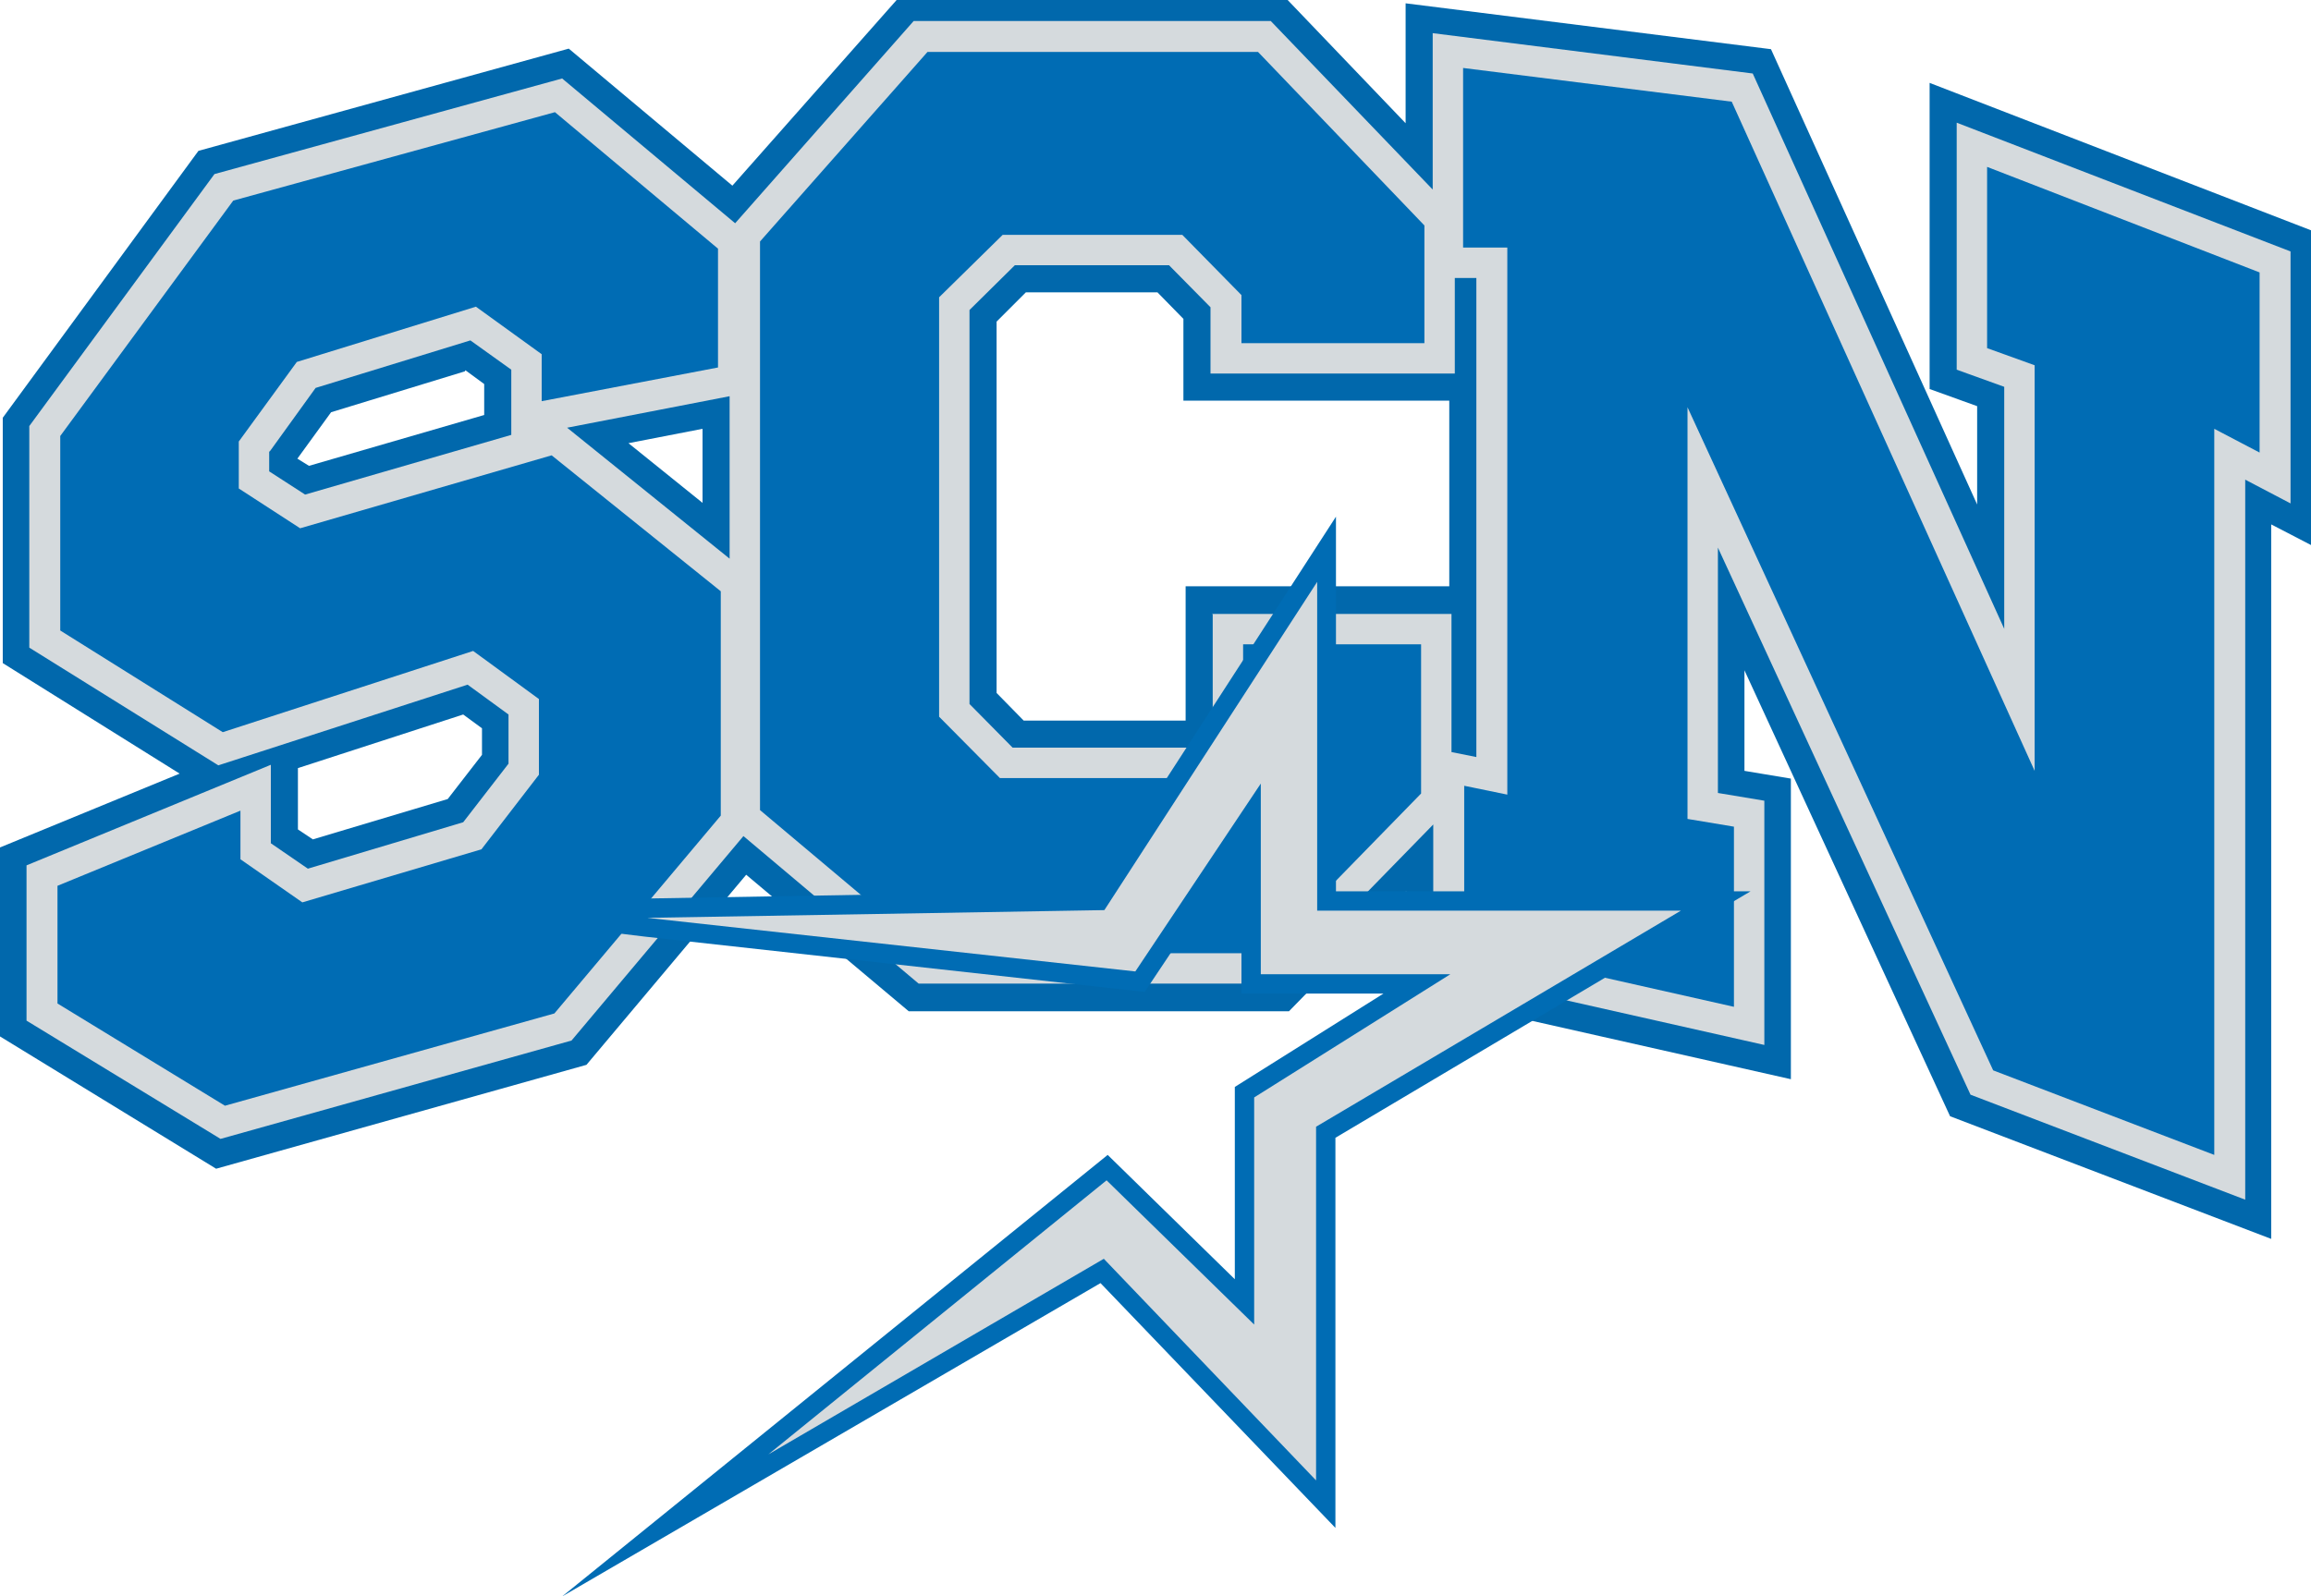
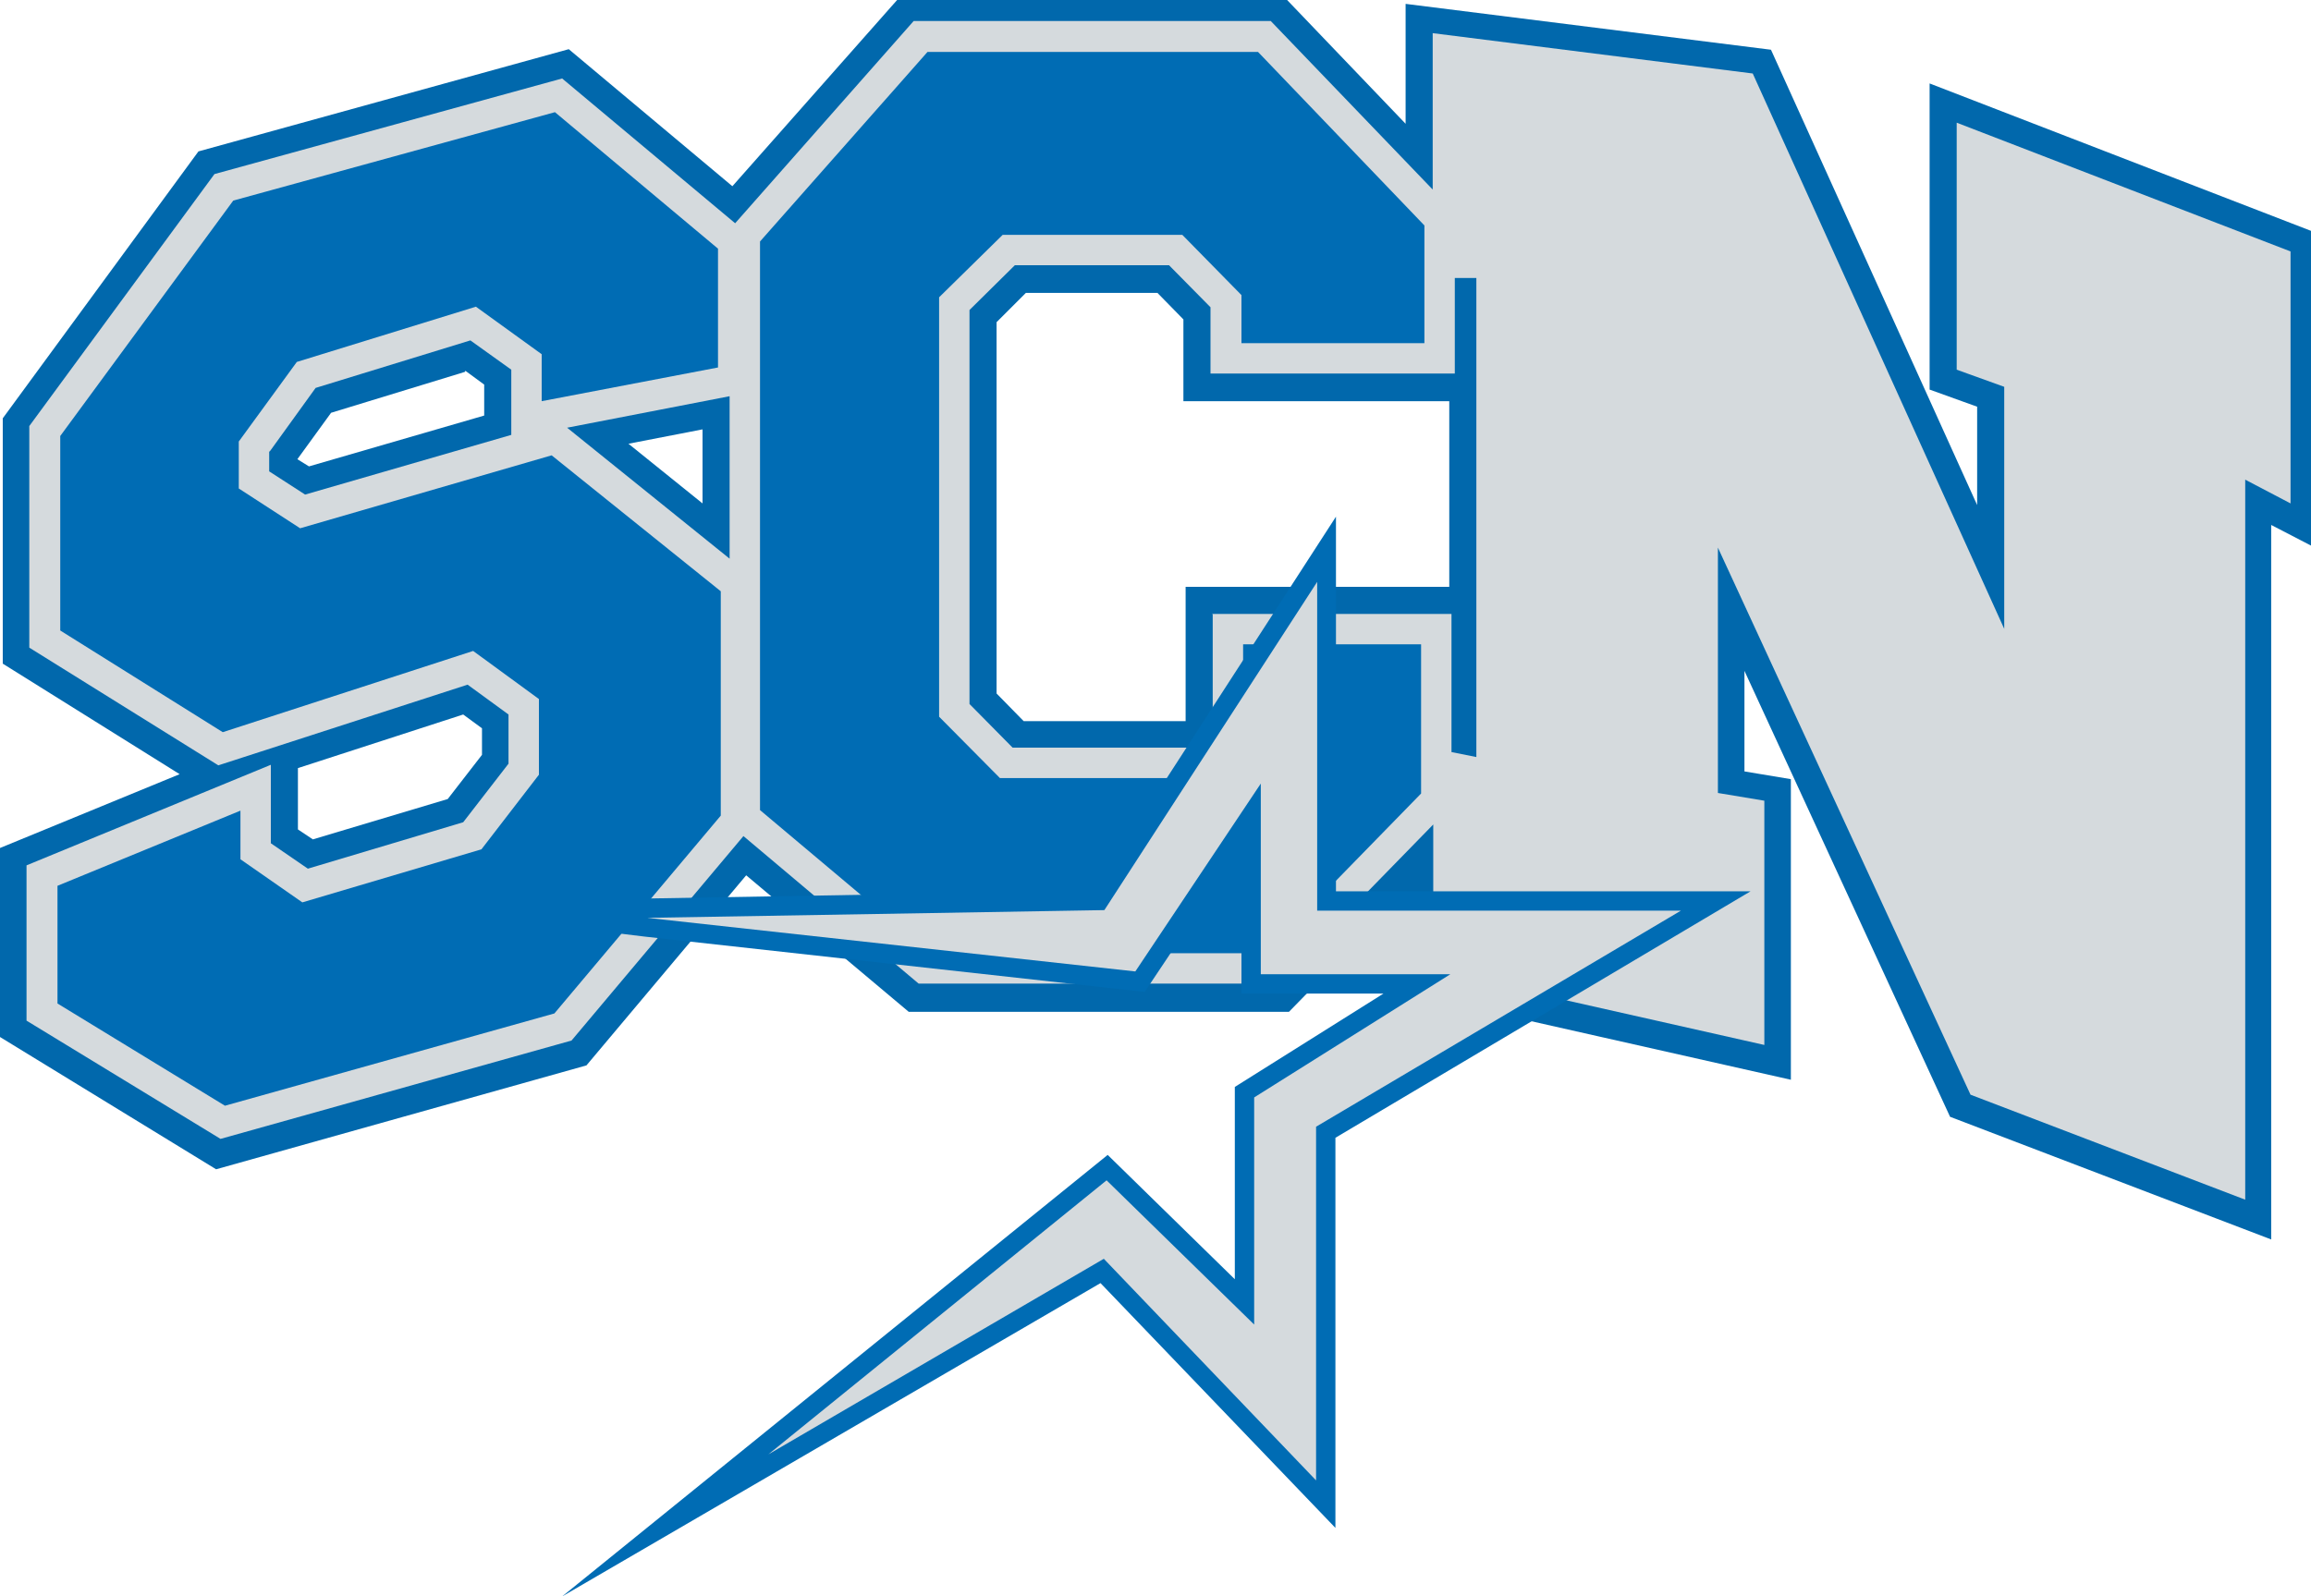
<svg xmlns="http://www.w3.org/2000/svg" xml:space="preserve" width="4.181in" height="2.889in" version="1.1" style="shape-rendering:geometricPrecision; text-rendering:geometricPrecision; image-rendering:optimizeQuality; fill-rule:evenodd; clip-rule:evenodd" viewBox="0 0 4181 2889">
  <defs>
    <style type="text/css">
   
    .fil2 {fill:#006CB4;fill-rule:nonzero}
    .fil0 {fill:#0168AC;fill-rule:nonzero}
    .fil1 {fill:#D5DADD;fill-rule:nonzero}
   
  </style>
  </defs>
  <g id="Layer_x0020_1">
-     <path class="fil0" d="M539 1390l299 -97 34 25 0 48 -62 80 -244 73 -27 -18 0 -110zm3653 -400l0 -569 -701 -271 0 554 86 31 0 178 -373 -824 -661 -83 0 217 -223 -233 -689 0 -306 346 -296 -248 -670 185 -354 483 0 444 320 200 -326 134 0 341 392 240 670 -188 289 -344 294 247 688 0 212 -217 0 183 696 157 0 -544 -84 -14 0 -182 372 807 581 222 0 -1293 81 42zm-3350 -320l34 25 0 56 -317 92 -21 -13 61 -84 242 -74zm429 106l0 134 -134 -108 134 -26zm874 285l0 243 -293 0 -49 -50 0 -672 53 -53 238 0 47 48 0 148 481 0 0 336 -478 0z" />
+     <path class="fil0" d="M539 1390l299 -97 34 25 0 48 -62 80 -244 73 -27 -18 0 -110m3653 -400l0 -569 -701 -271 0 554 86 31 0 178 -373 -824 -661 -83 0 217 -223 -233 -689 0 -306 346 -296 -248 -670 185 -354 483 0 444 320 200 -326 134 0 341 392 240 670 -188 289 -344 294 247 688 0 212 -217 0 183 696 157 0 -544 -84 -14 0 -182 372 807 581 222 0 -1293 81 42zm-3350 -320l34 25 0 56 -317 92 -21 -13 61 -84 242 -74zm429 106l0 134 -134 -108 134 -26zm874 285l0 243 -293 0 -49 -50 0 -672 53 -53 238 0 47 48 0 148 481 0 0 336 -478 0z" />
    <path class="fil1" d="M1320 717l0 294 -294 -237 294 -57zm-832 100l83 -115 280 -86 74 53 0 118 -373 108 -65 -42 0 -36zm1706 293l0 243 -362 0 -78 -79 0 -713 82 -81 279 0 75 76 0 120 442 0 0 -173 39 0 0 867 -45 -9 0 -250 -433 0zm1346 -889l0 448 86 31 0 438 -455 -1005 -579 -73 0 283 -293 -305 -646 0 -323 366 -313 -262 -629 173 -335 456 0 401 342 213 451 -146 74 54 0 89 -82 106 -281 84 -67 -46 0 -142 -442 182 0 281 351 214 635 -178 311 -370 317 267 650 0 281 -288 0 264 599 135 0 -442 -84 -14 0 -444 457 990 497 190 0 -1303 82 43 0 -456 -604 -233z" />
    <polygon class="fil2" points="980,726 980,641 861,555 537,655 432,799 432,884 543,956 998,824 1304,1070 1304,1476 1003,1834 407,2001 104,1816 104,1603 435,1467 435,1555 547,1633 871,1537 975,1402 975,1265 856,1178 403,1325 109,1141 109,789 422,363 1004,203 1299,450 1299,665 " />
    <polygon class="fil2" points="1375,437 1375,1466 1683,1725 2289,1725 2571,1436 2571,1166 2249,1166 2249,1408 1809,1408 1699,1297 1699,538 1814,425 2139,425 2246,534 2246,621 2577,621 2577,408 2276,94 1678,94 " />
-     <polygon class="fil2" points="2647,123 2647,448 2727,448 2727,1438 2649,1422 2649,1712 3137,1822 3137,1496 3053,1482 3053,737 3606,1937 4006,2090 4006,776 4088,819 4088,493 3595,302 3595,630 3681,661 3681,1395 3133,184 " />
    <polygon class="fil2" points="2417,1613 2417,935 1979,1612 1171,1626 787,1649 1167,1695 2071,1795 2246,1533 2246,1798 2503,1798 2234,1967 2234,2315 2004,2090 1017,2889 1991,2322 2416,2765 2416,2059 3167,1613 " />
    <polygon class="fil1" points="1998,1647 1171,1661 2054,1758 2281,1418 2281,1763 2624,1763 2269,1986 2269,2397 2002,2136 1390,2632 1997,2278 2381,2679 2381,2039 3041,1648 2383,1648 2383,1053 " />
  </g>
</svg>